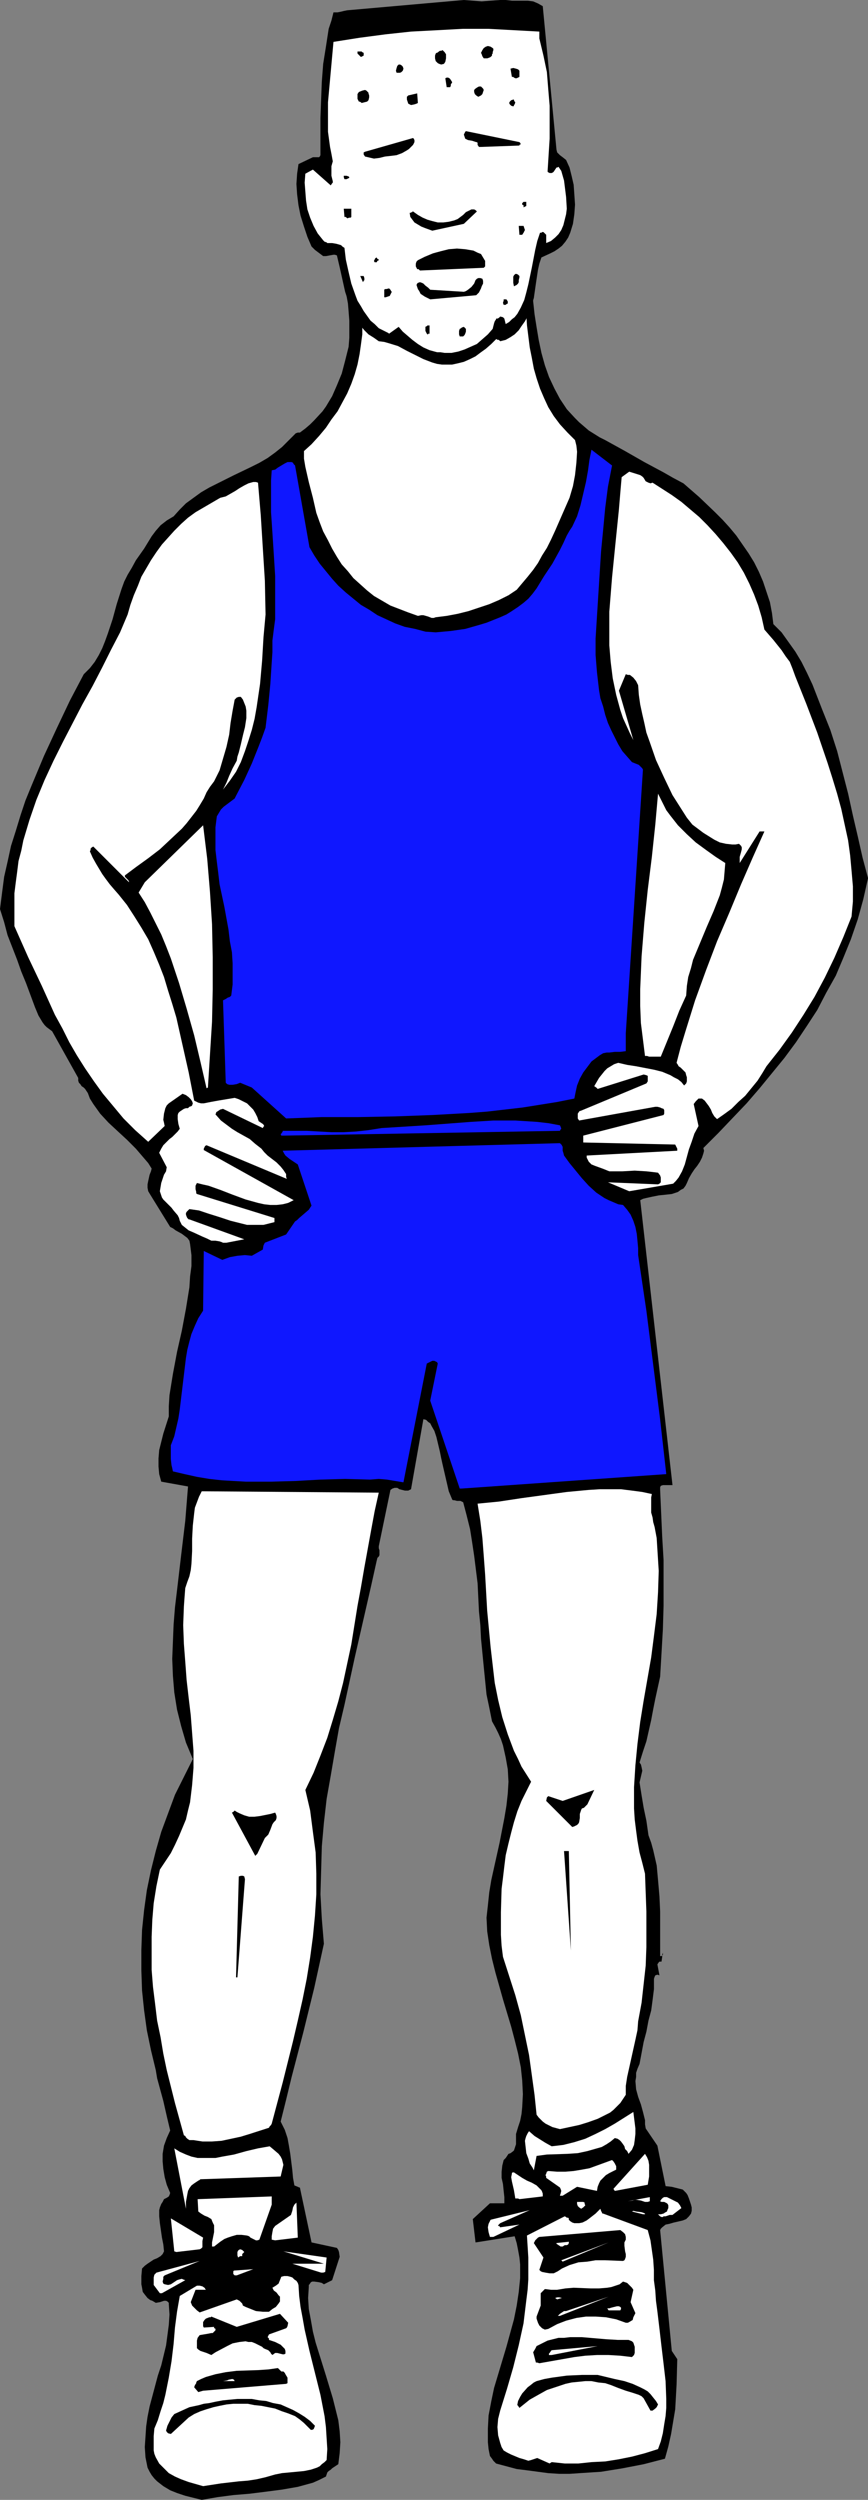
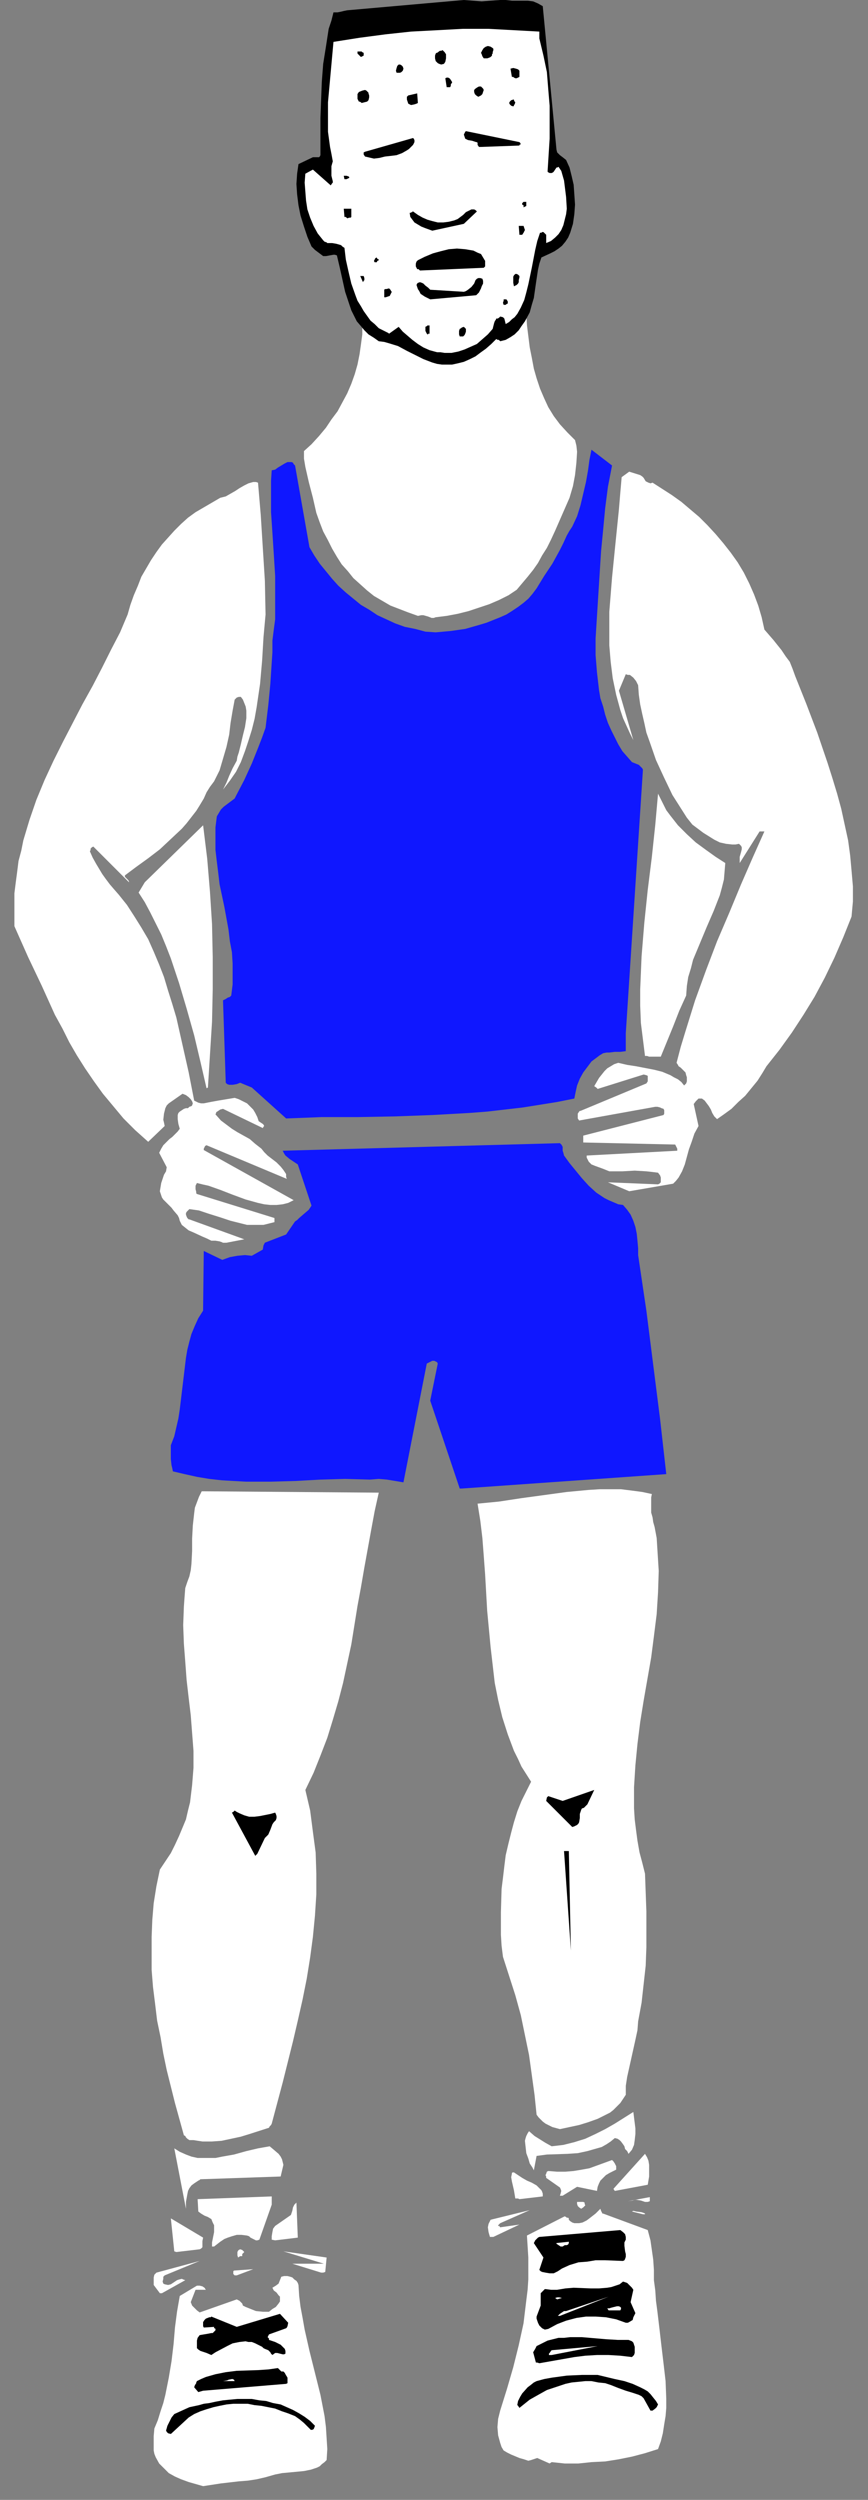
<svg xmlns="http://www.w3.org/2000/svg" xmlns:ns1="http://sodipodi.sourceforge.net/DTD/sodipodi-0.dtd" xmlns:ns2="http://www.inkscape.org/namespaces/inkscape" version="1.0" width="54.069mm" height="155.668mm" id="svg79" ns1:docname="Athlete 06.wmf">
  <rect width="100%" height="100%" fill="#808080" stroke="none" />
  <ns1:namedview id="namedview79" pagecolor="#ffffff" bordercolor="#000000" borderopacity="0.25" ns2:showpageshadow="2" ns2:pageopacity="0.0" ns2:pagecheckerboard="0" ns2:deskcolor="#d1d1d1" ns2:document-units="mm" />
  <defs id="defs1">
    <pattern id="WMFhbasepattern" patternUnits="userSpaceOnUse" width="6" height="6" x="0" y="0" />
  </defs>
-   <path style="fill:#000000;fill-opacity:1;fill-rule:evenodd;stroke:none" d="m 47.495,588.353 3.716,-0.646 3.716,-0.485 3.877,-0.323 3.877,-0.485 3.716,-0.485 3.716,-0.646 1.777,-0.485 1.777,-0.485 1.454,-0.646 1.615,-0.808 0.162,-0.485 0.162,-0.485 0.323,-0.323 0.485,-0.323 0.323,-0.323 0.485,-0.323 0.969,-0.646 0.323,-2.585 0.162,-2.585 -0.162,-2.585 -0.323,-2.585 -0.646,-2.585 -0.646,-2.585 -1.615,-5.333 -1.615,-5.171 -0.808,-2.585 -0.646,-2.585 -0.485,-2.747 -0.485,-2.585 -0.162,-2.585 0.162,-2.585 v -0.485 l 0.162,-0.162 0.323,-0.485 0.323,-0.162 h 0.485 l 1.131,0.162 0.646,0.162 0.485,0.323 1.939,-0.97 1.777,-5.494 -0.162,-1.131 -0.162,-0.485 -0.323,-0.485 -5.977,-1.293 -2.746,-12.927 h -0.162 l -0.323,-0.162 -0.808,-0.323 -0.323,-1.778 -0.162,-1.778 -0.485,-3.878 -0.323,-1.939 -0.323,-1.778 -0.646,-1.939 -0.969,-1.939 1.292,-5.171 1.292,-5.333 2.746,-10.503 2.585,-10.503 1.131,-5.171 1.131,-5.171 -0.485,-5.817 -0.323,-5.817 0.162,-5.656 0.162,-5.656 0.485,-5.494 0.646,-5.656 0.969,-5.494 0.969,-5.656 0.969,-5.494 1.292,-5.494 2.423,-11.15 2.585,-11.311 1.292,-5.656 1.292,-5.817 0.162,-0.646 0.323,-0.323 0.162,-0.323 v -0.162 -0.485 -0.485 l -0.162,-0.485 v -0.485 l 2.746,-13.25 0.485,-0.323 0.485,-0.162 h 0.646 l 0.485,0.323 0.646,0.162 0.646,0.162 h 0.808 l 0.646,-0.323 2.908,-16.482 0.646,0.162 0.485,0.485 0.485,0.323 0.323,0.646 0.646,1.131 0.485,1.454 0.808,3.393 0.323,1.616 0.323,1.454 0.485,2.101 0.485,2.101 0.485,2.101 0.808,1.939 0.162,0.162 h 0.323 l 0.646,0.162 h 0.808 l 0.323,0.162 0.323,0.162 0.808,3.07 0.808,3.232 0.485,3.07 0.485,3.232 0.808,6.464 0.323,6.625 0.323,3.232 0.162,3.232 0.646,6.625 0.323,3.232 0.323,3.232 0.646,3.07 0.646,3.232 0.808,1.454 0.646,1.293 0.646,1.454 0.485,1.454 0.646,2.909 0.485,2.747 0.162,2.909 -0.162,2.747 -0.323,2.909 -0.485,2.909 -1.131,5.817 -1.292,5.817 -0.646,2.909 -0.485,2.909 -0.323,3.07 -0.323,2.909 0.162,3.232 0.485,3.232 0.646,3.232 0.808,3.232 1.777,6.302 1.939,6.464 0.808,3.07 0.808,3.232 0.646,3.232 0.323,3.07 0.162,3.232 -0.162,3.07 -0.162,1.616 -0.323,1.616 -0.485,1.454 -0.485,1.616 v 1.454 0.97 l -0.323,0.97 -0.162,0.485 -0.162,0.162 -0.646,0.485 -0.485,0.162 -0.323,0.485 -0.323,0.485 -0.485,0.485 -0.162,0.646 -0.162,0.646 -0.162,1.454 v 1.454 l 0.323,1.454 0.162,1.616 0.162,1.454 v 1.454 h -3.392 l -4.039,3.717 0.646,5.494 9.208,-1.454 0.485,1.616 0.323,1.616 0.323,1.778 0.162,1.616 v 3.232 l -0.323,3.232 -0.485,3.232 -0.646,3.232 -1.777,6.464 -1.939,6.464 -0.969,3.232 -0.646,3.07 -0.646,3.393 -0.162,3.07 v 3.232 l 0.162,1.616 0.323,1.616 0.485,0.646 0.323,0.485 0.646,0.646 2.423,0.646 2.423,0.646 2.585,0.323 2.423,0.323 2.423,0.323 2.585,0.162 h 2.423 l 2.423,-0.162 5.008,-0.323 5.008,-0.808 5.008,-0.97 5.008,-1.293 0.808,-2.909 0.646,-2.909 0.485,-2.909 0.485,-2.909 0.162,-2.909 0.162,-2.909 0.162,-5.979 -1.292,-1.939 -2.746,-28.44 0.162,-0.323 0.323,-0.323 0.808,-0.646 0.808,-0.162 1.131,-0.323 2.1,-0.485 0.808,-0.323 0.323,-0.323 0.323,-0.323 0.485,-0.646 0.162,-0.646 v -0.808 l -0.162,-0.646 -0.485,-1.454 -0.323,-0.808 -0.323,-0.485 -0.485,-0.485 -0.323,-0.323 -1.292,-0.323 -1.292,-0.323 -1.454,-0.162 -1.939,-9.534 -2.746,-4.04 -0.162,-0.97 v -0.97 l -0.485,-1.939 -0.485,-1.778 -0.646,-1.778 -0.485,-1.778 -0.162,-1.939 0.162,-0.97 v -0.97 l 0.323,-0.97 0.485,-1.131 0.485,-2.585 0.485,-2.585 0.646,-2.424 0.485,-2.585 0.646,-2.424 0.323,-2.424 0.323,-2.585 v -2.424 l 0.162,-0.485 0.162,-0.323 0.485,-0.162 0.485,0.162 -0.485,-2.585 0.323,-0.485 0.162,-0.162 h 0.323 0.162 l 0.162,-1.131 v -0.485 l 0.162,-0.485 v 0.485 l -0.323,0.323 h -0.323 v -10.503 l -0.162,-3.555 -0.323,-3.717 -0.323,-3.555 -0.808,-3.555 -0.485,-1.778 -0.646,-1.778 -0.485,-3.393 -0.646,-3.07 -0.485,-2.909 -0.485,-3.07 0.646,-2.747 -0.162,-0.808 -0.162,-0.646 -0.323,-0.485 0.808,-2.585 0.808,-2.424 1.131,-5.009 0.485,-2.585 0.485,-2.424 1.131,-5.171 0.323,-5.494 0.323,-5.656 0.162,-5.494 v -5.494 -5.333 l -0.323,-5.494 -0.485,-10.988 v -0.646 l 0.162,-0.323 0.485,-0.162 h 0.323 0.485 0.485 0.485 0.485 l -7.593,-67.06 0.646,-0.323 0.646,-0.162 1.454,-0.323 1.615,-0.323 1.615,-0.162 1.454,-0.162 1.454,-0.485 0.646,-0.485 0.646,-0.323 0.485,-0.646 0.323,-0.646 0.485,-1.131 0.646,-1.131 0.646,-0.97 0.646,-0.808 0.646,-0.97 0.485,-0.97 0.323,-0.97 0.162,-0.646 -0.162,-0.646 3.554,-3.555 3.231,-3.393 3.392,-3.555 3.069,-3.555 2.908,-3.555 2.908,-3.555 2.746,-3.717 2.585,-3.878 2.423,-3.717 2.1,-4.04 2.262,-4.04 1.777,-4.201 1.777,-4.363 1.615,-4.686 1.292,-4.686 1.131,-5.009 -1.292,-4.848 -1.131,-5.009 -1.131,-4.848 -1.131,-5.171 -1.292,-5.009 -1.292,-5.009 -1.615,-5.009 -0.969,-2.424 -0.969,-2.424 -1.131,-2.909 -1.131,-2.909 -1.292,-2.747 -1.292,-2.585 -1.454,-2.424 -1.615,-2.262 -1.615,-2.262 -1.939,-1.939 -0.323,-2.585 -0.485,-2.585 -0.808,-2.424 -0.808,-2.424 -0.969,-2.262 -1.131,-2.262 -1.292,-2.101 -1.454,-2.101 -1.454,-2.101 -1.615,-1.939 -1.615,-1.778 -1.777,-1.778 -3.716,-3.555 -3.716,-3.232 -2.423,-1.293 -2.262,-1.293 -4.523,-2.424 -4.523,-2.585 -4.685,-2.585 -1.292,-0.646 -1.292,-0.808 -1.292,-0.808 -1.131,-0.97 -1.131,-0.97 -0.969,-0.97 -1.939,-2.101 -1.615,-2.424 -1.292,-2.424 -1.292,-2.747 -0.969,-2.747 -0.808,-2.909 -0.646,-3.07 -0.485,-2.909 -0.485,-3.07 -0.646,-5.979 -0.162,-2.909 -0.162,-2.909 -0.162,-0.485 -0.323,-0.323 -0.323,-0.323 -0.323,-0.162 h -0.323 l -0.808,0.808 -0.969,0.97 -0.969,0.808 -0.969,0.808 -2.423,1.293 -2.423,1.293 -2.908,1.131 -2.746,0.97 -3.069,0.646 -2.908,0.808 -4.846,-0.162 -2.423,-0.162 -2.423,-0.323 -2.262,-0.323 -2.262,-0.646 -2.1,-0.808 -2.1,-0.97 -0.485,-0.808 -0.485,-0.323 -0.485,-0.485 -2.585,0.808 0.485,1.616 0.323,1.778 0.323,1.778 0.162,1.939 0.162,2.101 v 2.101 1.939 l -0.162,2.101 -0.808,3.232 -0.808,3.07 -1.131,2.747 -1.131,2.585 -1.454,2.424 -0.808,1.131 -1.939,2.101 -0.969,0.97 -1.131,0.97 -1.292,0.97 h -0.485 l -0.485,0.162 -0.162,0.162 -0.162,0.162 -1.454,1.454 -1.454,1.454 -1.615,1.293 -1.777,1.293 -1.939,1.131 -1.939,0.97 -4.039,1.939 -3.877,1.939 -1.939,0.97 -1.939,1.131 -1.777,1.293 -1.777,1.293 -1.454,1.454 -1.454,1.616 -1.615,0.97 -1.454,1.131 -1.131,1.293 -0.969,1.293 -1.777,2.909 -1.939,2.747 -0.969,1.778 -0.969,1.616 -0.808,1.616 -0.646,1.778 -1.131,3.555 -0.485,1.778 -0.485,1.778 -1.131,3.393 -0.646,1.778 -0.646,1.616 -0.808,1.616 -0.969,1.616 -1.131,1.454 -1.454,1.454 -3.231,6.14 -3.069,6.464 -3.069,6.625 -2.908,6.948 -1.454,3.555 -1.131,3.393 -1.131,3.717 -1.131,3.555 -0.808,3.717 -0.808,3.555 -0.485,3.717 L 0,213.947 l 0.969,3.07 0.808,3.07 1.131,2.909 1.131,2.909 0.969,2.747 1.131,2.747 2.1,5.656 0.808,1.939 0.969,1.616 0.485,0.646 0.485,0.485 0.646,0.485 0.646,0.485 6.139,10.988 v 0.646 l 0.162,0.485 0.323,0.323 0.323,0.485 0.485,0.323 0.323,0.323 0.323,0.485 0.323,0.485 0.485,1.293 0.808,1.293 0.808,1.131 0.808,1.131 1.939,2.101 2.262,2.101 2.1,1.939 2.1,2.101 1.939,2.262 0.969,1.131 0.808,1.293 -0.162,0.646 -0.323,0.808 -0.323,1.454 -0.162,0.808 v 0.808 l 0.162,0.808 0.485,0.808 4.685,7.595 0.646,0.323 0.646,0.485 1.454,0.808 0.646,0.485 0.646,0.485 0.485,0.646 0.162,0.808 0.323,2.585 v 2.585 l -0.323,2.424 -0.162,2.585 -0.808,5.009 -0.969,5.171 -1.131,5.009 -0.485,2.585 -0.485,2.585 -0.808,5.009 -0.162,2.585 v 2.424 l -1.292,4.04 -0.485,1.939 -0.485,1.939 -0.162,1.939 v 1.939 l 0.162,1.778 0.485,1.778 6.3,1.131 -0.323,4.04 -0.323,4.04 -0.969,8.08 -0.969,8.241 -0.485,4.04 -0.323,4.04 -0.162,4.04 -0.162,4.04 0.162,4.04 0.323,3.878 0.646,4.04 0.969,3.878 1.131,3.878 0.808,1.939 0.808,1.939 -2.1,4.201 -2.1,4.201 -1.615,4.363 -1.615,4.363 -1.292,4.525 -1.131,4.525 -0.969,4.686 -0.646,4.686 -0.485,4.686 -0.162,4.686 v 4.848 l 0.162,4.686 0.485,4.686 0.646,4.686 0.969,4.686 1.131,4.686 0.323,1.939 0.485,1.778 0.969,3.555 0.808,3.555 0.808,3.393 -0.808,1.778 -0.646,1.778 -0.323,1.939 v 1.778 l 0.162,1.778 0.323,1.939 0.485,1.778 0.808,1.939 -0.162,0.485 -0.162,0.323 -0.485,0.323 -0.646,0.323 -0.323,0.646 -0.323,0.485 -0.323,0.808 -0.162,0.646 v 1.454 l 0.162,1.616 0.485,3.393 0.323,1.616 0.162,1.616 -0.323,0.646 -0.485,0.485 -0.808,0.485 -0.808,0.323 -1.454,0.97 -0.646,0.485 -0.646,0.646 -0.162,1.778 v 1.939 l 0.162,0.808 0.162,0.97 0.485,0.646 0.646,0.808 0.646,0.485 0.485,0.162 0.808,0.485 0.969,-0.162 0.969,-0.323 h 0.485 l 0.323,0.162 0.323,0.323 v 0.323 l 0.162,2.424 -0.162,2.424 -0.323,2.424 -0.323,2.424 -1.131,4.686 -0.808,2.424 -0.646,2.424 -1.292,4.848 -0.485,2.424 -0.323,2.262 -0.162,2.424 -0.162,2.424 0.162,2.424 0.485,2.424 0.485,0.97 0.485,0.808 0.646,0.808 0.646,0.646 1.454,1.131 1.615,0.97 1.615,0.646 1.939,0.646 z" id="path1" />
  <path style="fill:#000000;fill-opacity:1;fill-rule:evenodd;stroke:none" d="m 49.433,478.956 4.523,-35.065 -0.323,-0.162 h -0.162 v -0.323 h -0.162 v 0 l -0.323,0.162 -0.323,0.323 z" id="path2" />
  <path style="fill:#000000;fill-opacity:1;fill-rule:evenodd;stroke:none" d="m 54.118,435.488 0.323,-0.323 0.162,-0.162 v -0.646 -0.646 -0.323 l 0.162,-0.323 4.039,-4.201 -0.323,-0.485 v -0.162 l -0.162,-0.323 -0.323,-0.323 0.162,-0.485 0.323,-0.323 0.646,-0.323 0.646,-0.646 0.323,-0.485 0.162,-0.485 -1.131,-0.162 h -1.292 l -2.585,-0.323 -1.292,-0.162 -1.131,-0.646 -0.485,-0.323 -0.485,-0.485 -0.323,-0.485 -0.323,-0.646 3.069,11.473 v 0.162 l -0.323,0.323 -0.323,0.323 -0.162,0.485 v 0.162 l 0.162,0.646 v 0.323 l 0.162,0.162 h 0.162 z" id="path3" />
  <path style="fill:#ffffff;fill-opacity:1;fill-rule:evenodd;stroke:none" d="m 47.818,585.121 2.1,-0.323 2.1,-0.323 4.2,-0.485 2.1,-0.162 2.1,-0.323 2.1,-0.485 2.262,-0.646 1.615,-0.323 1.777,-0.162 3.392,-0.323 1.615,-0.323 1.454,-0.485 0.646,-0.323 0.485,-0.485 0.646,-0.485 0.485,-0.485 0.162,-2.585 -0.162,-2.585 -0.162,-2.585 -0.323,-2.585 -0.969,-5.009 -1.292,-5.171 -1.292,-5.171 -1.131,-5.009 -0.485,-2.747 -0.485,-2.585 -0.323,-2.585 -0.162,-2.585 -0.162,-0.485 -0.323,-0.485 -0.485,-0.323 -0.485,-0.485 -0.485,-0.162 -0.646,-0.162 h -0.808 l -0.646,0.162 -0.323,0.808 -0.323,0.808 -0.646,0.485 -0.808,0.485 0.162,0.323 0.162,0.323 0.646,0.485 0.485,0.646 0.323,0.323 v 0.646 0.485 l -0.323,0.485 -0.646,0.808 -0.808,0.485 -0.808,0.646 h -1.454 l -1.615,-0.162 -1.615,-0.646 -0.808,-0.323 -0.646,-0.323 -0.162,-0.485 -0.323,-0.323 -0.323,-0.323 -0.646,-0.323 -8.724,3.07 -0.646,-0.485 -0.485,-0.485 -0.646,-0.646 -0.323,-0.808 1.131,-2.909 h 2.423 l -0.323,-0.485 -0.485,-0.323 -0.646,-0.162 h -0.646 l -4.039,2.424 -0.646,3.717 -0.485,3.717 -0.323,3.878 -0.485,4.04 -0.646,3.878 -0.808,4.04 -0.485,1.939 -0.646,1.939 -0.646,2.101 -0.808,1.939 -0.162,1.778 v 1.778 1.616 l 0.162,0.808 0.323,0.808 0.808,1.454 1.131,1.131 1.131,1.131 1.454,0.808 1.454,0.646 1.777,0.646 z" id="path4" />
  <path style="fill:#ffffff;fill-opacity:1;fill-rule:evenodd;stroke:none" d="m 129.883,579.466 3.069,0.323 h 3.231 l 3.069,-0.323 3.231,-0.162 3.069,-0.485 3.231,-0.646 3.069,-0.808 3.069,-0.97 0.646,-1.778 0.485,-1.939 0.323,-2.101 0.323,-1.939 0.162,-1.939 v -2.101 l -0.162,-4.201 -0.485,-4.201 -0.485,-4.04 -0.485,-4.201 -0.485,-4.04 -0.323,-2.424 -0.162,-2.424 -0.323,-2.424 v -2.424 l -0.162,-2.424 -0.323,-2.262 -0.323,-2.262 -0.646,-2.424 -10.501,-3.878 h -0.162 l -0.162,-0.323 -0.162,-0.323 -0.162,-0.485 -1.131,1.131 -1.454,1.131 -0.646,0.485 -0.969,0.485 -0.808,0.162 h -1.131 l -0.485,-0.162 -0.485,-0.323 -0.162,-0.162 -0.162,-0.162 v -0.162 -0.162 l -0.162,-0.162 h -0.323 l -0.162,-0.162 -0.323,-0.162 -8.885,4.525 0.162,2.585 0.162,2.585 v 2.424 2.747 l -0.162,2.424 -0.323,2.585 -0.646,5.332 -1.131,5.171 -1.292,5.171 -1.454,5.009 -1.615,5.171 -0.485,1.939 -0.162,1.939 0.162,1.939 0.485,1.778 0.323,0.97 0.485,0.808 0.808,0.485 0.969,0.485 1.939,0.808 1.131,0.323 0.969,0.323 0.646,-0.162 0.485,-0.162 0.969,-0.323 2.908,1.293 z" id="path5" />
  <path style="fill:#000000;fill-opacity:1;fill-rule:evenodd;stroke:none" d="m 40.225,572.841 4.2,-3.878 1.292,-0.808 1.454,-0.646 1.454,-0.485 1.615,-0.485 1.454,-0.323 1.615,-0.323 1.615,-0.162 h 1.777 1.615 l 1.615,0.323 1.615,0.162 1.615,0.323 1.615,0.323 1.615,0.646 1.454,0.485 1.615,0.646 1.131,0.808 0.969,0.808 0.808,0.808 0.808,0.808 h 0.323 l 0.323,-0.162 0.162,-0.323 0.162,-0.485 -1.131,-1.131 -1.292,-0.97 -1.292,-0.808 -1.454,-0.808 -1.454,-0.646 -1.454,-0.646 -1.777,-0.323 -1.615,-0.485 -1.615,-0.162 -1.777,-0.323 H 57.672 55.895 l -1.777,0.162 -1.615,0.162 -1.777,0.323 -1.454,0.323 -1.292,0.162 -1.131,0.323 -2.262,0.485 -1.777,0.808 -1.777,0.808 -0.646,0.808 -0.485,0.97 -0.485,0.97 -0.323,1.131 0.162,0.323 0.323,0.323 z" id="path6" />
  <path style="fill:#000000;fill-opacity:1;fill-rule:evenodd;stroke:none" d="m 153.631,567.346 0.646,-0.485 0.323,-0.323 0.323,-0.646 -0.485,-0.808 -0.646,-0.808 -0.646,-0.808 -0.646,-0.646 -0.808,-0.485 -0.969,-0.485 -1.777,-0.808 -1.939,-0.646 -2.262,-0.485 -4.039,-0.97 h -1.939 -1.777 l -3.554,0.162 -3.554,0.485 -1.777,0.323 -1.777,0.485 -0.646,0.323 -0.808,0.646 -0.646,0.485 -1.292,1.454 -0.485,0.808 -0.485,0.97 -0.162,0.808 v 0.162 l 0.162,0.162 0.323,0.485 2.423,-1.939 2.585,-1.454 1.454,-0.808 1.454,-0.485 1.454,-0.485 1.454,-0.485 1.454,-0.323 1.615,-0.162 1.615,-0.162 h 1.454 l 1.615,0.323 1.615,0.162 1.454,0.485 1.615,0.646 1.777,0.646 1.615,0.485 1.454,0.485 0.646,0.323 0.485,0.485 1.615,2.909 z" id="path7" />
  <path style="fill:#000000;fill-opacity:1;fill-rule:evenodd;stroke:none" d="m 47.818,562.66 19.547,-1.616 0.323,-0.162 v -0.485 -0.323 -0.485 l -0.485,-0.808 -0.162,-0.323 -0.323,-0.323 h -0.485 l -0.162,-0.162 -0.323,-0.323 -0.323,-0.323 -2.262,0.323 -2.423,0.162 -5.008,0.162 -2.585,0.323 -2.423,0.485 -2.262,0.646 -1.131,0.485 -0.969,0.485 -0.162,0.323 v 0.162 l -0.323,0.485 -0.162,0.485 0.969,1.131 z" id="path8" />
  <path style="fill:#ffffff;fill-opacity:1;fill-rule:evenodd;stroke:none" d="m 52.503,560.398 h 2.746 l -0.162,-0.323 -0.323,-0.162 h -0.162 l -0.808,0.162 -0.323,0.162 z" id="path9" />
  <path style="fill:#ffffff;fill-opacity:1;fill-rule:evenodd;stroke:none" d="m 57.834,559.752 h 2.746 z" id="path10" />
  <path style="fill:#000000;fill-opacity:1;fill-rule:evenodd;stroke:none" d="m 126.976,556.197 5.493,-0.97 2.746,-0.485 2.585,-0.323 2.746,-0.162 h 2.746 l 2.746,0.162 2.746,0.323 0.323,-0.323 0.162,-0.162 0.162,-0.485 v -0.485 -0.97 l -0.323,-0.97 -0.162,-0.162 -0.162,-0.162 -0.808,-0.323 h -2.585 l -2.746,-0.162 -5.654,-0.485 h -2.746 l -1.454,0.162 h -1.292 l -1.292,0.323 -1.292,0.323 -1.292,0.646 -1.292,0.646 -0.323,0.646 -0.485,0.808 0.646,2.424 h 0.323 z" id="path11" />
  <path style="fill:#000000;fill-opacity:1;fill-rule:evenodd;stroke:none" d="m 64.134,554.258 0.646,-0.485 h 0.485 l 0.646,0.162 0.646,0.162 h 0.323 l 0.323,-0.162 v -0.646 l -0.162,-0.485 -0.485,-0.485 -0.485,-0.485 -1.292,-0.646 -1.454,-0.485 v -0.323 l -0.323,-0.323 v 0 l 0.162,-0.323 0.162,-0.323 4.039,-1.454 0.162,-0.162 0.162,-0.323 0.162,-0.808 -1.939,-2.101 -10.177,3.07 -5.977,-2.424 -0.162,0.162 H 49.272 l -0.808,0.323 -0.323,0.323 -0.323,0.485 v 0.646 0.323 l 0.162,0.323 2.423,-0.162 v 0.323 h 0.162 l 0.162,0.162 v 0 0.162 0.162 l -0.323,0.323 -0.323,0.323 H 49.756 l -0.808,0.162 -0.969,0.162 -0.969,0.162 -0.485,0.646 -0.162,0.646 v 1.293 0.485 l 0.323,0.323 0.485,0.323 0.485,0.162 0.969,0.323 1.131,0.485 0.969,-0.646 2.746,-1.454 1.292,-0.646 1.615,-0.323 1.454,-0.162 0.646,0.162 h 0.808 l 0.808,0.323 0.646,0.323 0.969,0.485 0.323,0.323 0.323,0.162 0.808,0.323 0.485,0.485 0.162,0.323 z" id="path12" />
  <path style="fill:#ffffff;fill-opacity:1;fill-rule:evenodd;stroke:none" d="m 129.883,554.258 10.824,-2.101 -10.824,0.97 v 0 l -0.162,0.162 -0.323,0.485 -0.162,0.162 v 0.323 h 0.162 z" id="path13" />
  <path style="fill:#000000;fill-opacity:1;fill-rule:evenodd;stroke:none" d="m 129.076,548.117 2.1,-1.131 2.1,-0.808 2.423,-0.646 2.262,-0.323 h 2.262 l 2.423,0.162 2.423,0.485 2.262,0.808 h 0.485 l 0.323,-0.162 0.808,-0.485 0.162,-0.646 0.162,-0.323 0.323,-0.646 -1.131,-2.585 0.646,-2.909 -0.323,-0.485 -0.485,-0.485 -0.646,-0.646 -0.485,-0.162 -0.485,-0.162 -0.808,0.646 -0.969,0.323 -0.969,0.323 -0.969,0.162 -1.939,0.162 h -1.939 l -4.039,-0.162 -1.939,0.162 -1.939,0.323 h -0.808 -0.646 l -1.292,-0.162 h -0.162 l -0.323,0.323 -0.646,0.646 v 2.909 l -0.969,2.585 v 0.485 l 0.162,0.485 0.162,0.485 0.323,0.646 0.162,0.162 0.323,0.323 0.162,0.162 0.646,0.323 z" id="path14" />
  <path style="fill:#ffffff;fill-opacity:1;fill-rule:evenodd;stroke:none" d="m 131.822,545.047 11.47,-4.525 -10.016,3.393 h -0.485 l -0.485,0.323 -0.485,0.323 -0.485,0.485 z" id="path15" />
  <path style="fill:#ffffff;fill-opacity:1;fill-rule:evenodd;stroke:none" d="m 143.292,543.754 h 2.746 l 0.162,-0.323 v -0.323 l -0.162,-0.162 -0.323,-0.162 h -0.485 l -1.292,0.323 -0.485,0.162 h -0.485 z" id="path16" />
  <path style="fill:#ffffff;fill-opacity:1;fill-rule:evenodd;stroke:none" d="m 131.176,541.169 0.485,-0.162 0.646,-0.162 -0.646,-0.162 h -0.485 l -0.485,0.162 z" id="path17" />
  <path style="fill:#ffffff;fill-opacity:1;fill-rule:evenodd;stroke:none" d="m 38.125,539.714 5.493,-3.07 -0.485,-0.162 -0.323,-0.162 -0.646,0.162 -0.485,0.162 -0.969,0.646 -0.485,0.323 -0.646,0.162 -0.808,-0.162 -0.323,-0.162 -0.162,-0.485 0.162,-0.646 v -0.485 l 0.323,-0.323 8.239,-3.393 -10.177,2.747 -0.485,0.485 -0.162,0.646 v 0.808 0.97 l 1.454,1.939 z" id="path18" />
  <path style="fill:#ffffff;fill-opacity:1;fill-rule:evenodd;stroke:none" d="m 55.734,535.513 3.877,-1.454 -4.523,0.323 -0.162,0.162 v 0.162 0.485 l 0.323,0.323 h 0.323 z" id="path19" />
  <path style="fill:#000000;fill-opacity:1;fill-rule:evenodd;stroke:none" d="m 130.368,535.028 0.969,-0.485 0.969,-0.646 1.777,-0.808 2.1,-0.646 2.1,-0.162 1.939,-0.323 h 2.262 l 4.2,0.162 0.323,-0.162 0.162,-0.323 0.162,-0.485 v -0.646 l -0.162,-0.646 -0.162,-1.293 v -0.808 l 0.323,-0.646 v -0.646 l -0.162,-0.646 -0.485,-0.485 -0.646,-0.485 -19.062,1.616 -0.323,0.162 -0.323,0.323 -0.323,0.323 -0.323,0.646 2.262,3.393 -0.969,2.909 0.323,0.323 0.323,0.162 0.808,0.162 0.969,0.162 z" id="path20" />
  <path style="fill:#ffffff;fill-opacity:1;fill-rule:evenodd;stroke:none" d="m 75.604,534.867 h 0.485 l 0.485,-0.162 0.323,-3.393 -10.177,-1.454 9.531,2.909 h -7.431 z" id="path21" />
-   <path style="fill:#ffffff;fill-opacity:1;fill-rule:evenodd;stroke:none" d="m 132.468,532.281 10.824,-4.525 -11.147,4.201 z" id="path22" />
  <path style="fill:#ffffff;fill-opacity:1;fill-rule:evenodd;stroke:none" d="m 56.541,530.988 h 0.162 0.323 v -0.162 -0.323 l 0.162,-0.162 0.323,-0.323 -0.162,-0.162 -0.323,-0.323 -0.485,-0.162 -0.323,0.162 -0.162,0.162 -0.162,0.323 v 0.323 0.485 l 0.162,0.485 z" id="path23" />
  <path style="fill:#ffffff;fill-opacity:1;fill-rule:evenodd;stroke:none" d="m 41.517,530.019 5.493,-0.646 0.323,-0.162 0.323,-0.323 v -0.323 -0.323 -0.808 l 0.162,-0.808 -7.593,-4.525 0.808,7.756 z" id="path24" />
  <path style="fill:#ffffff;fill-opacity:1;fill-rule:evenodd;stroke:none" d="m 50.403,528.726 1.454,-1.131 0.969,-0.646 0.808,-0.323 0.969,-0.323 1.131,-0.323 h 1.131 l 1.292,0.162 0.485,0.162 0.323,0.323 0.323,0.162 0.323,0.162 0.646,0.323 h 0.323 l 0.485,-0.162 2.908,-8.241 v -1.939 l -17.447,0.646 0.162,2.909 0.646,0.485 0.808,0.485 0.808,0.323 0.808,0.485 0.323,0.808 0.323,0.646 v 0.808 0.808 l -0.323,1.616 -0.162,0.808 v 0.97 z" id="path25" />
  <path style="fill:#ffffff;fill-opacity:1;fill-rule:evenodd;stroke:none" d="m 132.468,528.726 0.485,-0.323 h 0.162 0.323 l 0.323,-0.162 0.162,-0.323 V 527.595 l -3.069,0.323 h 0.162 v 0.162 l 0.485,0.323 0.485,0.323 h 0.162 z" id="path26" />
  <path style="fill:#ffffff;fill-opacity:1;fill-rule:evenodd;stroke:none" d="m 64.78,527.272 5.331,-0.646 -0.323,-8.241 -0.485,0.485 -0.323,0.646 -0.162,0.808 -0.323,0.97 -3.716,2.585 -0.485,0.646 -0.162,0.808 -0.162,0.97 v 0.808 z" id="path27" />
  <path style="fill:#ffffff;fill-opacity:1;fill-rule:evenodd;stroke:none" d="m 116.152,526.464 6.139,-2.909 -4.523,0.646 -0.162,-0.162 v -0.162 h -0.323 v 0 -0.162 l 0.162,-0.162 0.323,-0.323 6.947,-3.07 -9.208,2.262 -0.485,0.97 -0.162,0.808 0.162,1.131 0.323,1.131 z" id="path28" />
-   <path style="fill:#ffffff;fill-opacity:1;fill-rule:evenodd;stroke:none" d="m 156.216,521.616 h 0.485 l 0.969,-0.323 h 0.646 l 2.1,-1.616 -0.162,-0.323 -0.162,-0.323 -0.485,-0.646 -2.585,-1.293 h -0.646 l -0.323,0.162 -0.323,0.323 -0.323,0.485 0.323,0.162 h 0.646 l 0.646,0.323 0.162,0.162 0.162,0.323 v 0.323 0.323 l -0.162,0.323 -0.162,0.485 -0.323,0.162 -0.485,0.323 -0.646,0.162 h -0.646 l 0.162,0.162 0.323,0.323 0.323,0.162 h 0.323 z" id="path29" />
  <path style="fill:#ffffff;fill-opacity:1;fill-rule:evenodd;stroke:none" d="m 151.369,521.131 h 0.323 0.162 v -0.162 0 l -0.323,-0.162 -0.485,-0.162 -1.292,-0.162 -0.646,-0.162 -0.323,0.162 z" id="path30" />
  <path style="fill:#ffffff;fill-opacity:1;fill-rule:evenodd;stroke:none" d="m 43.779,519.839 v -1.616 l 0.323,-1.778 0.162,-0.808 0.323,-0.646 0.485,-0.646 0.646,-0.485 0.485,-0.323 0.485,-0.323 0.323,-0.162 0.162,-0.162 18.901,-0.646 0.646,-2.747 -0.162,-0.646 -0.162,-0.646 -0.323,-0.646 -0.485,-0.646 -1.131,-0.97 -0.969,-0.808 -2.746,0.485 -2.746,0.646 -2.908,0.808 -2.746,0.485 -1.615,0.323 h -1.292 -1.454 -1.454 l -1.454,-0.323 -1.292,-0.485 -1.454,-0.646 -1.292,-0.808 z" id="path31" />
  <path style="fill:#ffffff;fill-opacity:1;fill-rule:evenodd;stroke:none" d="m 137.315,519.515 0.485,-0.485 -0.162,-0.323 v -0.323 l -0.323,-0.162 h -1.454 v 0.485 l 0.162,0.485 0.323,0.323 0.485,0.323 z" id="path32" />
  <path style="fill:#ffffff;fill-opacity:1;fill-rule:evenodd;stroke:none" d="m 148.946,517.9 0.485,-0.162 h 0.485 l 0.969,0.162 0.969,0.323 h 0.646 l 0.485,-0.162 v -0.97 l -5.169,0.97 z" id="path33" />
  <path style="fill:#ffffff;fill-opacity:1;fill-rule:evenodd;stroke:none" d="m 122.291,517.576 5.493,-0.646 v -0.646 l -0.162,-0.485 -0.162,-0.323 -0.485,-0.485 -0.646,-0.646 -1.131,-0.646 -1.131,-0.485 -1.131,-0.646 -0.969,-0.646 -0.969,-0.646 h -0.162 -0.162 l -0.162,0.162 v 0.162 l -0.162,0.808 0.162,0.97 0.485,2.101 0.162,0.97 0.162,0.97 h 0.485 0.162 z" id="path34" />
  <path style="fill:#ffffff;fill-opacity:1;fill-rule:evenodd;stroke:none" d="m 132.468,516.768 3.392,-2.101 4.685,0.97 0.162,-0.97 0.323,-0.808 0.323,-0.646 0.646,-0.646 0.646,-0.646 0.808,-0.485 1.615,-0.808 v -0.808 l -0.323,-0.646 -0.323,-0.485 -0.323,-0.323 -3.554,1.293 -1.777,0.646 -1.777,0.323 -1.939,0.323 -1.939,0.162 h -1.939 l -2.1,-0.162 -0.323,0.162 -0.162,0.485 -0.162,0.323 0.162,0.323 v 0.323 l 3.231,2.262 0.162,0.323 0.162,0.485 -0.162,0.646 -0.162,0.485 z" id="path35" />
  <path style="fill:#ffffff;fill-opacity:1;fill-rule:evenodd;stroke:none" d="m 144.746,515.637 7.754,-1.454 0.323,-1.939 v -1.778 -0.97 l -0.162,-0.97 -0.323,-0.808 -0.485,-0.808 -7.431,8.241 z" id="path36" />
  <path style="fill:#ffffff;fill-opacity:1;fill-rule:evenodd;stroke:none" d="m 125.683,510.79 0.646,-3.393 2.423,-0.323 4.846,-0.162 2.423,-0.162 2.262,-0.485 2.262,-0.646 1.131,-0.323 1.131,-0.646 0.969,-0.646 0.969,-0.808 0.646,0.162 0.485,0.323 0.323,0.323 0.485,0.646 0.323,0.485 0.162,0.646 0.485,0.485 0.323,0.646 0.808,-0.97 0.485,-1.131 0.162,-1.131 0.162,-1.454 v -1.293 l -0.162,-1.293 -0.162,-1.293 -0.162,-1.293 -4.362,2.747 -2.262,1.293 -2.262,1.131 -2.423,1.131 -2.585,0.808 -2.585,0.646 -2.746,0.323 -1.454,-0.808 -1.292,-0.808 -1.292,-0.808 -1.292,-1.131 -0.323,0.485 -0.323,0.646 -0.162,0.485 -0.162,0.646 0.162,1.454 0.162,1.454 0.485,1.293 0.323,1.131 0.646,0.97 0.162,0.323 z" id="path37" />
  <path style="fill:#ffffff;fill-opacity:1;fill-rule:evenodd;stroke:none" d="m 45.556,503.68 2.1,0.323 h 2.262 l 2.262,-0.162 2.262,-0.485 2.262,-0.485 2.1,-0.646 4.523,-1.454 0.162,-0.323 0.162,-0.162 0.162,-0.162 0.162,-0.323 1.292,-4.848 1.292,-4.848 2.423,-9.695 1.131,-4.848 1.131,-5.009 0.969,-4.848 0.808,-5.009 0.646,-4.848 0.485,-5.009 0.323,-5.009 v -4.848 l -0.162,-5.009 -0.646,-4.848 -0.646,-5.009 -1.131,-4.848 1.939,-4.04 1.615,-4.04 1.615,-4.201 1.292,-4.201 1.292,-4.363 1.131,-4.363 0.969,-4.525 0.969,-4.525 1.454,-9.049 0.808,-4.363 0.808,-4.686 1.615,-8.888 0.808,-4.363 0.969,-4.363 -41.679,-0.323 -0.646,1.293 -0.485,1.293 -0.485,1.293 -0.162,1.293 -0.323,2.909 -0.162,3.07 v 2.909 l -0.162,3.07 -0.162,1.454 -0.323,1.454 -0.485,1.293 -0.485,1.454 -0.162,2.101 -0.162,2.262 -0.162,4.363 0.162,4.363 0.323,4.201 0.323,4.363 0.485,4.201 0.485,4.04 0.323,4.201 0.323,4.201 v 4.04 l -0.323,4.04 -0.485,4.04 -0.485,1.939 -0.485,2.101 -0.808,1.939 -0.808,1.939 -0.969,2.101 -0.969,1.939 -1.292,1.939 -1.292,1.939 -0.808,3.878 -0.646,4.04 -0.323,3.878 -0.162,4.04 v 3.878 3.878 l 0.323,4.04 0.485,3.878 0.485,4.04 0.808,3.878 0.646,3.878 0.808,3.878 1.939,7.756 2.1,7.595 0.323,0.162 0.162,0.323 0.323,0.323 0.485,0.323 z" id="path38" />
  <path style="fill:#ffffff;fill-opacity:1;fill-rule:evenodd;stroke:none" d="m 131.822,501.094 4.523,-0.97 2.1,-0.646 2.262,-0.808 1.939,-0.97 0.969,-0.485 0.808,-0.646 0.808,-0.808 0.808,-0.808 0.646,-0.97 0.646,-0.97 v -2.101 l 0.323,-2.101 0.969,-4.363 0.969,-4.363 0.485,-2.262 0.162,-2.101 0.808,-4.363 0.485,-4.363 0.485,-4.363 0.162,-4.363 v -4.201 -4.201 l -0.323,-8.888 -0.646,-2.585 -0.646,-2.424 -0.485,-2.747 -0.323,-2.424 -0.323,-2.585 -0.162,-2.585 v -5.009 l 0.323,-5.171 0.485,-5.009 0.646,-5.171 0.808,-5.009 1.777,-10.18 0.646,-5.009 0.646,-5.171 0.323,-5.171 0.162,-5.009 -0.162,-2.585 -0.162,-2.585 -0.162,-2.585 -0.485,-2.585 -0.323,-1.131 -0.162,-1.131 -0.323,-1.131 v -0.97 -0.97 -0.808 -0.808 l 0.162,-0.808 -2.262,-0.485 -2.423,-0.323 -2.585,-0.323 h -2.423 -2.585 l -2.585,0.162 -5.169,0.485 -10.662,1.454 -5.331,0.808 -5.008,0.485 0.646,4.04 0.485,4.04 0.323,4.201 0.323,4.363 0.485,8.564 0.808,8.564 0.485,4.201 0.485,4.201 0.808,4.04 0.969,4.04 1.292,4.04 1.454,3.878 0.969,1.939 0.808,1.778 1.131,1.778 1.131,1.778 -1.131,2.262 -1.131,2.262 -0.969,2.424 -0.808,2.585 -0.646,2.424 -0.646,2.585 -0.646,2.747 -0.323,2.585 -0.323,2.747 -0.323,2.585 -0.162,5.494 v 5.333 l 0.162,2.585 0.323,2.585 1.454,4.525 1.454,4.525 1.292,4.686 0.969,4.686 0.969,4.686 0.646,4.686 0.646,4.686 0.485,4.686 0.485,0.646 0.485,0.485 0.485,0.485 0.646,0.485 1.615,0.808 z" id="path39" />
  <path style="fill:#000000;fill-opacity:1;fill-rule:evenodd;stroke:none" d="m 134.407,459.08 -0.485,-23.431 h -0.485 -0.323 -0.323 z" id="path40" />
  <path style="fill:#000000;fill-opacity:1;fill-rule:evenodd;stroke:none" d="m 135.214,429.832 0.646,-0.323 0.323,-0.323 0.162,-0.323 0.162,-0.97 v -0.97 l 0.162,-0.485 0.162,-0.485 0.162,-0.323 0.485,-0.162 0.485,-0.485 0.323,-0.323 1.615,-3.393 -7.431,2.585 -3.392,-1.131 -0.162,0.162 -0.162,0.162 -0.162,0.808 6.139,6.14 z" id="path41" />
  <path style="fill:#0f17ff;fill-opacity:1;fill-rule:evenodd;stroke:none" d="m 108.721,350.33 48.141,-3.393 -1.454,-12.927 -1.615,-12.766 -1.615,-12.766 -1.939,-13.089 v -1.616 l -0.162,-1.778 -0.162,-1.616 -0.323,-1.616 -0.485,-1.454 -0.646,-1.454 -0.808,-1.131 -0.969,-1.131 -1.131,-0.162 -1.131,-0.485 -1.131,-0.485 -0.969,-0.485 -1.939,-1.293 -1.777,-1.616 -1.615,-1.778 -1.454,-1.778 -1.454,-1.778 -1.292,-1.778 -0.162,-0.646 -0.162,-0.485 v -0.485 -0.485 l -0.162,-0.162 v 0 -0.162 l -0.485,-0.485 -65.265,1.778 0.323,0.646 0.323,0.485 0.969,0.808 0.969,0.646 0.969,0.646 3.231,9.695 -0.323,0.485 -0.323,0.485 -1.131,0.97 -1.131,0.97 -0.485,0.485 -0.485,0.323 -2.1,3.07 -5.008,1.939 -0.162,0.323 -0.162,0.323 -0.162,0.97 -2.585,1.454 -1.615,-0.162 -1.777,0.162 -1.777,0.323 -1.777,0.646 -4.362,-2.101 -0.162,14.058 -1.131,1.778 -0.808,1.778 -0.808,1.939 -0.485,1.778 -0.485,1.939 -0.323,1.939 -0.485,4.04 -0.485,4.04 -0.485,4.04 -0.323,2.101 -0.485,2.101 -0.485,2.101 -0.808,2.101 v 1.778 1.454 l 0.162,1.454 0.162,0.646 0.162,0.808 2.746,0.646 2.908,0.646 2.908,0.485 2.908,0.323 2.746,0.162 2.908,0.162 h 5.977 l 5.816,-0.162 5.816,-0.323 5.816,-0.162 5.816,0.162 2.1,-0.162 1.939,0.162 1.939,0.323 1.939,0.323 5.493,-27.955 0.646,-0.323 0.646,-0.323 h 0.485 l 0.323,0.162 0.323,0.162 0.162,0.323 -1.777,8.726 6.947,20.684 z" id="path42" />
  <path style="fill:#ffffff;fill-opacity:1;fill-rule:evenodd;stroke:none" d="m 53.31,292.48 4.2,-0.808 -12.924,-4.686 h -0.162 l -0.323,-0.323 -0.162,-0.323 -0.162,-0.485 v -0.323 l 0.162,-0.323 0.646,-0.646 1.131,0.162 1.131,0.162 2.423,0.808 2.585,0.808 2.423,0.808 2.585,0.646 1.292,0.323 h 1.292 1.292 1.292 l 1.292,-0.323 1.292,-0.323 v -0.97 l -18.255,-5.656 -0.162,-0.162 v -0.323 l -0.162,-0.646 v -0.808 l 0.162,-0.323 0.162,-0.323 1.292,0.323 1.454,0.323 2.746,0.97 2.908,1.131 3.069,1.131 2.908,0.808 1.454,0.323 1.454,0.162 h 1.454 l 1.454,-0.162 1.292,-0.323 1.292,-0.646 -21.163,-11.796 v -0.323 l 0.162,-0.323 0.162,-0.323 0.323,-0.162 18.901,7.918 -0.162,-0.485 v -0.646 l -0.646,-0.97 -0.646,-0.808 -0.969,-0.97 -2.1,-1.616 -0.808,-0.808 -0.646,-0.808 -1.454,-1.131 -1.292,-1.131 -2.908,-1.616 -1.292,-0.808 -1.292,-0.97 -1.292,-0.97 -1.292,-1.454 0.162,-0.323 v -0.162 l 0.485,-0.323 0.485,-0.323 0.646,-0.162 9.37,4.525 0.162,-0.323 0.162,-0.162 -0.162,-0.323 -0.162,-0.162 -0.485,-0.323 -0.485,-0.323 -0.323,-0.97 -0.485,-0.97 -0.485,-0.808 -0.808,-0.808 -0.646,-0.646 -0.969,-0.485 -0.969,-0.485 -0.969,-0.323 -1.939,0.323 -1.939,0.323 -1.777,0.323 -1.615,0.323 h -0.646 l -0.646,-0.162 -0.969,-0.485 -1.292,-6.625 -1.454,-6.464 -1.454,-6.464 -0.969,-3.232 -0.969,-3.07 -0.969,-3.232 -1.131,-2.909 -1.292,-3.07 -1.292,-2.909 -1.615,-2.747 -1.615,-2.585 -1.777,-2.747 -1.939,-2.424 -1.131,-1.293 -0.969,-1.131 -0.969,-1.293 -0.808,-1.131 -1.454,-2.424 -0.808,-1.454 -0.646,-1.454 0.162,-0.323 v -0.323 l 0.323,-0.323 0.323,-0.162 8.4,8.403 V 207.483 l -0.162,-0.323 -0.323,-0.323 -0.323,-0.323 -0.162,-0.162 v -0.323 l 2.585,-1.939 2.908,-2.101 2.746,-2.101 2.585,-2.424 2.585,-2.424 1.131,-1.293 1.131,-1.454 1.131,-1.454 0.808,-1.293 0.969,-1.616 0.646,-1.454 0.808,-1.293 0.969,-1.293 0.646,-1.293 0.646,-1.293 0.808,-2.747 0.808,-2.747 0.646,-2.909 0.323,-2.747 0.485,-2.909 0.485,-2.585 0.485,-0.485 0.485,-0.162 h 0.485 l 0.485,0.646 0.323,0.808 0.323,0.808 0.162,0.97 v 0.97 0.808 l -0.323,2.101 -0.485,1.939 -0.485,2.101 -0.485,1.939 -0.323,0.97 -0.162,0.97 -0.969,1.778 -0.808,1.778 -0.646,1.616 -0.808,1.616 1.615,-2.101 1.454,-2.101 1.131,-2.262 0.969,-2.585 0.808,-2.424 0.808,-2.585 0.646,-2.585 0.485,-2.747 0.808,-5.494 0.485,-5.494 0.323,-5.494 0.485,-5.333 -0.162,-7.918 -0.485,-7.756 -0.485,-7.756 -0.646,-7.595 -0.485,-0.162 h -0.646 l -1.131,0.323 -0.969,0.485 -1.131,0.646 -0.969,0.646 -1.131,0.646 -1.131,0.646 -1.292,0.323 -1.939,1.131 -1.939,1.131 -1.939,1.131 -1.777,1.293 -1.615,1.454 -1.615,1.616 -1.454,1.616 -1.454,1.616 -1.292,1.778 -1.292,1.939 -1.131,1.939 -1.131,1.939 -0.808,2.101 -0.969,2.262 -0.808,2.262 -0.646,2.262 -1.777,4.201 -2.1,4.04 -2.1,4.201 -2.262,4.363 -2.423,4.363 -2.262,4.363 -2.262,4.363 -2.262,4.525 -2.1,4.525 -1.939,4.686 -1.615,4.686 -1.454,4.848 -0.485,2.424 -0.646,2.424 -0.323,2.585 -0.323,2.424 -0.323,2.585 v 2.585 2.585 2.585 l 3.231,7.272 1.615,3.393 1.615,3.393 3.069,6.787 1.777,3.232 1.615,3.232 1.777,3.07 1.939,3.07 2.1,3.07 2.1,2.909 2.423,2.909 2.423,2.909 2.746,2.747 3.069,2.747 3.877,-3.717 -0.162,-0.808 -0.162,-0.646 0.162,-1.454 0.162,-0.646 0.162,-0.646 0.323,-0.646 0.485,-0.485 3.231,-2.262 0.808,0.323 0.646,0.485 0.485,0.485 0.323,0.485 0.162,0.485 -0.162,0.485 -0.162,0.162 -0.485,0.162 -0.323,0.323 h -0.485 l -0.485,0.162 -0.485,0.323 -0.485,0.323 -0.323,0.323 -0.162,0.485 v 0.485 0.485 l 0.162,1.131 0.323,1.131 -0.485,0.646 -0.646,0.646 -0.646,0.646 -0.646,0.485 -0.646,0.646 -0.808,0.808 -0.485,0.808 -0.485,0.97 1.777,3.393 -0.162,0.97 -0.485,0.808 -0.323,0.97 -0.323,0.97 -0.162,0.97 -0.162,0.97 0.323,0.97 0.162,0.485 0.323,0.485 1.292,1.293 0.646,0.646 0.485,0.646 0.969,1.131 0.323,0.646 0.162,0.646 0.485,0.97 0.808,0.646 0.808,0.646 1.131,0.485 2.1,0.97 1.131,0.485 0.969,0.485 h 0.646 0.323 l 0.969,0.162 0.485,0.162 0.323,0.162 z" id="path43" />
  <path style="fill:#ffffff;fill-opacity:1;fill-rule:evenodd;stroke:none" d="m 148.138,280.361 10.339,-1.778 0.646,-0.646 0.646,-0.808 0.808,-1.454 0.646,-1.616 0.485,-1.778 0.485,-1.778 0.646,-1.778 0.646,-1.939 0.969,-1.778 -1.131,-5.171 0.485,-0.646 0.646,-0.646 h 0.808 l 0.646,0.485 0.485,0.646 0.485,0.646 0.485,0.808 0.323,0.808 0.485,0.808 0.646,0.646 1.615,-1.131 1.777,-1.293 1.615,-1.616 1.615,-1.454 1.454,-1.778 1.454,-1.778 1.131,-1.778 0.969,-1.616 3.069,-3.878 2.908,-4.04 2.746,-4.201 2.585,-4.201 2.423,-4.525 2.262,-4.686 2.1,-4.848 1.939,-4.848 0.323,-3.555 v -3.555 l -0.323,-3.717 -0.323,-3.555 -0.485,-3.555 -0.808,-3.717 -0.808,-3.717 -0.969,-3.555 -1.131,-3.717 -1.131,-3.555 -2.423,-7.11 -1.292,-3.393 -1.292,-3.393 -1.292,-3.232 -1.292,-3.232 -0.646,-1.778 -0.646,-1.616 -0.969,-1.293 -0.969,-1.454 -1.939,-2.424 -2.1,-2.424 -0.646,-2.909 -0.808,-2.747 -0.969,-2.585 -1.131,-2.585 -1.292,-2.585 -1.454,-2.424 -1.615,-2.262 -1.777,-2.262 -1.777,-2.101 -1.939,-2.101 -1.939,-1.939 -2.1,-1.778 -2.1,-1.778 -2.262,-1.616 -2.262,-1.454 -2.262,-1.454 -0.485,0.162 -0.485,-0.162 -0.323,-0.162 -0.323,-0.162 -0.485,-0.808 -0.323,-0.323 -0.485,-0.323 -2.585,-0.808 -1.777,1.293 -0.323,3.717 -0.323,3.878 -0.808,7.918 -0.808,8.08 -0.323,4.04 -0.323,4.04 v 4.04 3.878 l 0.323,3.878 0.485,3.878 0.808,3.878 0.969,3.555 0.646,1.939 0.808,1.778 0.808,1.778 0.808,1.616 -3.392,-11.635 1.615,-3.878 0.485,0.162 h 0.485 l 0.808,0.646 0.646,0.808 0.485,0.97 0.162,2.262 0.323,2.262 0.485,2.262 0.485,2.101 0.485,2.262 0.808,2.262 1.454,4.201 1.939,4.201 1.939,4.04 1.131,1.778 1.131,1.778 1.131,1.778 1.292,1.616 1.292,0.97 1.292,0.97 1.292,0.808 1.292,0.808 1.292,0.646 1.454,0.323 1.454,0.162 h 0.808 l 0.808,-0.162 0.485,0.485 0.162,0.323 v 0.485 l -0.162,0.646 -0.323,1.131 v 0.646 0.808 l 4.685,-7.433 h 0.162 0.323 0.646 l -2.746,6.14 -2.746,6.302 -2.746,6.625 -2.908,6.787 -2.585,6.787 -2.585,7.11 -2.262,7.272 -1.131,3.717 -0.969,3.717 0.323,0.485 0.162,0.323 0.485,0.323 0.323,0.323 0.808,0.808 0.162,0.646 0.162,0.485 v 0.323 0.646 l -0.162,0.485 -0.485,0.485 -0.646,-0.808 -0.808,-0.646 -0.969,-0.485 -0.808,-0.485 -1.939,-0.808 -1.939,-0.485 -4.2,-0.808 -2.1,-0.323 -2.1,-0.485 -0.969,0.323 -0.808,0.485 -0.808,0.485 -0.646,0.646 -1.292,1.616 -1.131,1.939 0.485,0.323 0.323,0.323 10.824,-3.393 0.646,0.162 0.323,0.162 v 0.323 0.646 0.323 l -0.323,0.485 -15.508,6.464 h -0.162 l -0.162,0.162 -0.323,0.485 v 0.808 0.323 l 0.323,0.485 17.932,-3.232 h 0.485 l 0.646,0.162 0.323,0.162 0.485,0.162 0.162,0.323 v 0.485 0.323 l -0.162,0.323 -18.901,4.848 v 1.616 l 21.647,0.485 0.323,0.646 0.162,0.323 v 0.485 l -21.324,1.131 v 0.485 l 0.162,0.323 0.323,0.646 0.646,0.646 0.808,0.323 1.777,0.646 0.808,0.323 0.808,0.323 h 3.069 l 2.908,-0.162 2.746,0.162 1.454,0.162 1.292,0.162 0.485,0.646 0.162,0.485 v 0.485 0.646 l -0.323,0.323 -0.323,0.162 -11.793,-0.485 z" id="path44" />
-   <path style="fill:#0f17ff;fill-opacity:1;fill-rule:evenodd;stroke:none" d="m 66.719,267.272 65.103,-1.131 0.162,-0.323 0.162,-0.162 -0.162,-0.485 -0.162,-0.323 -2.585,-0.485 -2.746,-0.323 -2.585,-0.162 -2.585,-0.162 H 116.152 l -5.331,0.323 -10.662,0.808 -5.169,0.323 -5.169,0.323 -3.069,0.485 -2.908,0.323 -2.908,0.162 h -2.908 l -2.908,-0.162 -2.908,-0.162 h -2.746 -2.746 -0.162 v 0.162 l -0.323,0.485 -0.162,0.162 0.162,0.323 v 0 z" id="path45" />
  <path style="fill:#0f17ff;fill-opacity:1;fill-rule:evenodd;stroke:none" d="m 67.365,263.232 8.4,-0.323 h 8.562 l 8.724,-0.162 8.724,-0.323 8.724,-0.485 4.2,-0.323 4.2,-0.485 4.2,-0.485 4.039,-0.646 4.039,-0.646 4.039,-0.808 0.323,-1.616 0.323,-1.454 0.646,-1.616 0.808,-1.454 0.969,-1.293 0.969,-1.293 1.292,-0.97 0.646,-0.485 0.808,-0.485 0.808,-0.162 h 0.646 l 1.292,-0.162 h 1.292 l 1.292,-0.162 v -4.201 l 4.039,-62.051 -0.162,-0.323 -0.323,-0.323 -0.485,-0.485 -0.808,-0.323 -0.808,-0.323 -1.131,-1.293 -1.131,-1.293 -0.969,-1.616 -0.808,-1.616 -0.808,-1.616 -0.808,-1.778 -0.646,-1.939 -0.485,-1.939 -0.646,-1.939 -0.323,-1.939 -0.485,-4.201 -0.323,-4.04 v -1.939 -1.939 l 0.646,-10.342 0.646,-10.18 0.485,-5.009 0.485,-5.171 0.646,-5.009 0.969,-5.009 -4.846,-3.717 -0.485,2.424 -0.323,2.424 -0.485,2.747 -0.646,2.747 -0.646,2.747 -0.808,2.585 -1.131,2.424 -0.646,0.97 -0.646,1.131 -0.808,1.778 -0.808,1.616 -1.777,3.232 -0.969,1.454 -0.969,1.454 -1.777,2.909 -0.969,1.293 -0.969,1.131 -1.131,0.97 -1.292,0.97 -1.454,0.97 -1.292,0.808 -1.454,0.646 -1.615,0.646 -1.615,0.646 -1.615,0.485 -3.392,0.97 -3.392,0.485 -3.554,0.323 -2.423,-0.162 -2.423,-0.646 -2.423,-0.485 -2.262,-0.808 -2.1,-0.97 -2.1,-0.97 -1.939,-1.293 -1.939,-1.131 -1.777,-1.454 -1.777,-1.454 -1.777,-1.616 -1.454,-1.616 -1.454,-1.778 -1.454,-1.778 -1.292,-1.939 -1.131,-1.939 -3.392,-19.229 -0.323,-0.323 -0.162,-0.323 -0.323,-0.162 h -0.323 -0.646 l -0.646,0.323 -0.808,0.485 -0.808,0.485 -0.646,0.485 -0.808,0.162 -0.162,2.424 v 2.424 5.009 l 0.323,4.848 0.323,5.009 0.323,5.171 v 5.009 5.171 l -0.323,2.424 -0.323,2.585 v 2.747 l -0.162,2.424 -0.323,5.009 -0.485,5.009 -0.646,5.333 -0.808,2.262 -0.808,2.101 -1.615,4.04 -1.777,3.878 -1.939,3.717 -0.323,0.646 -0.646,0.485 -1.292,0.97 -0.646,0.485 -0.646,0.646 -0.485,0.808 -0.485,0.808 -0.323,2.585 v 2.747 2.585 l 0.323,2.747 0.323,2.585 0.323,2.747 1.131,5.333 0.969,5.332 0.323,2.747 0.485,2.585 0.162,2.585 v 2.585 2.424 l -0.323,2.585 -0.323,0.323 -0.485,0.162 -0.485,0.323 -0.646,0.323 0.646,19.391 0.323,0.323 0.485,0.162 h 0.323 0.485 l 0.969,-0.162 0.808,-0.323 2.746,1.131 z" id="path46" />
  <path style="fill:#ffffff;fill-opacity:1;fill-rule:evenodd;stroke:none" d="m 48.949,255.96 0.485,-7.756 0.485,-7.756 0.162,-7.595 v -7.595 l -0.162,-7.756 -0.485,-7.595 -0.646,-7.756 -0.969,-7.918 -13.731,13.412 -1.454,2.424 1.454,2.262 1.292,2.424 1.292,2.585 1.292,2.585 1.131,2.747 1.131,2.909 1.939,5.817 1.777,5.979 1.777,6.302 1.454,6.14 1.454,6.302 z" id="path47" />
  <path style="fill:#ffffff;fill-opacity:1;fill-rule:evenodd;stroke:none" d="m 152.823,248.689 h 2.746 l 2.908,-7.11 1.454,-3.717 1.615,-3.555 0.162,-2.262 0.323,-2.101 0.646,-2.101 0.485,-1.939 1.615,-3.878 1.615,-3.878 1.615,-3.717 1.454,-3.717 0.485,-1.778 0.485,-1.939 0.162,-1.939 0.162,-1.939 -2.262,-1.454 -2.262,-1.616 -2.423,-1.778 -2.1,-1.939 -2.1,-2.101 -1.777,-2.262 -0.969,-1.293 -0.646,-1.293 -0.646,-1.293 -0.646,-1.293 -0.646,7.272 -0.808,7.595 -0.969,7.756 -0.808,7.756 -0.646,7.918 -0.162,3.878 -0.162,3.878 v 3.878 l 0.162,4.04 0.485,3.878 0.485,3.878 h 0.485 z" id="path48" />
  <path style="fill:#ffffff;fill-opacity:1;fill-rule:evenodd;stroke:none" d="m 102.582,145.27 2.585,-0.323 2.585,-0.485 2.585,-0.646 2.423,-0.808 2.423,-0.808 2.262,-0.97 2.262,-1.131 1.939,-1.293 2.585,-3.07 1.292,-1.616 1.131,-1.616 0.969,-1.778 1.131,-1.778 0.969,-1.939 0.969,-2.101 1.131,-2.585 1.131,-2.585 1.131,-2.585 0.808,-2.747 0.485,-2.585 0.323,-2.909 0.162,-2.585 -0.162,-1.454 -0.323,-1.293 -1.777,-1.778 -1.777,-1.939 -1.454,-1.939 -1.292,-2.101 -0.969,-2.101 -0.969,-2.262 -0.808,-2.424 -0.646,-2.262 -0.485,-2.585 -0.485,-2.424 -0.646,-5.171 -0.323,-5.171 -0.162,-5.171 -1.777,1.131 -1.939,0.97 -1.939,0.808 -2.1,0.97 -2.1,0.646 -2.262,0.646 -2.262,0.646 -2.423,0.485 -2.262,0.162 -2.262,0.323 -2.423,0.162 H 97.413 L 95.151,73.039 92.889,72.716 90.466,72.231 88.366,71.746 87.397,71.423 86.427,71.262 85.781,71.1 h -0.808 l 0.162,2.585 0.162,2.424 v 2.585 l -0.323,2.424 -0.323,2.262 -0.485,2.424 -0.646,2.262 -0.808,2.262 -0.969,2.262 -1.131,2.101 -1.131,2.101 -1.454,1.939 -1.292,1.939 -1.615,1.939 -1.777,1.939 -1.777,1.616 v 1.778 l 0.323,1.939 0.808,3.555 0.969,3.717 0.808,3.555 0.808,2.262 0.808,2.101 1.131,2.101 0.969,1.939 1.131,1.939 1.131,1.778 1.454,1.616 1.292,1.616 1.615,1.454 1.615,1.454 1.615,1.293 1.939,1.131 1.939,1.131 2.1,0.808 2.1,0.808 2.262,0.808 0.808,-0.162 h 0.485 l 1.131,0.323 0.808,0.323 h 0.485 z" id="path49" />
  <path style="fill:#000000;fill-opacity:1;fill-rule:evenodd;stroke:none" d="m 106.459,85.805 1.454,-0.323 1.292,-0.323 1.454,-0.646 1.292,-0.646 1.292,-0.97 1.131,-0.808 1.292,-1.131 1.131,-1.131 h 0.162 l 0.162,0.162 h 0.323 l 0.323,0.323 1.292,-0.323 1.131,-0.646 0.969,-0.646 0.969,-0.97 0.646,-0.97 0.808,-1.131 1.131,-2.101 0.485,-1.778 0.485,-1.616 0.485,-3.393 0.485,-3.232 0.323,-1.454 0.485,-1.454 2.1,-0.97 0.969,-0.485 0.969,-0.646 0.808,-0.646 0.808,-0.97 0.646,-0.97 0.485,-1.131 0.646,-2.101 0.323,-2.262 0.162,-2.262 -0.162,-2.424 -0.162,-2.262 -0.485,-2.101 -0.485,-1.939 -0.808,-1.778 -0.808,-0.646 -0.646,-0.485 -0.646,-0.646 -0.162,-0.646 -3.231,-33.773 -1.131,-0.646 -1.131,-0.485 -1.292,-0.162 h -1.292 -2.423 L 119.06,0 h -1.292 l -2.262,0.162 -2.1,0.162 L 111.306,0.162 109.205,0 81.743,2.424 80.935,2.585 80.289,2.747 79.481,2.909 h -0.969 l -0.485,1.939 -0.646,1.939 -0.646,4.201 -0.646,4.04 -0.323,4.201 -0.162,4.201 -0.162,4.363 v 8.403 0.323 l -0.162,0.323 -0.162,0.162 h -0.162 -1.292 l -3.392,1.616 -0.323,2.262 -0.162,2.424 0.162,2.424 0.323,2.585 0.485,2.424 0.808,2.585 0.808,2.424 0.969,2.262 0.808,0.808 0.646,0.485 0.646,0.485 0.646,0.485 h 0.323 0.323 l 1.777,-0.323 h 0.323 l 0.485,0.162 0.646,2.747 0.646,2.909 0.646,2.909 0.969,2.909 0.485,1.454 0.646,1.293 0.646,1.293 0.969,1.131 0.808,0.97 0.969,0.97 1.292,0.808 1.131,0.808 1.292,0.162 1.131,0.323 2.1,0.646 2.1,1.131 1.939,0.97 1.939,0.97 2.1,0.808 1.131,0.323 1.131,0.162 h 1.131 z" id="path50" />
  <path style="fill:#ffffff;fill-opacity:1;fill-rule:evenodd;stroke:none" d="m 104.682,83.058 h 1.615 l 1.615,-0.323 1.454,-0.485 1.454,-0.646 1.454,-0.646 1.292,-1.131 1.292,-1.131 1.131,-1.293 0.162,-0.646 0.162,-0.646 0.162,-0.485 0.323,-0.485 v -0.162 h 0.323 l 0.323,-0.162 0.323,-0.323 0.646,0.162 0.323,0.323 0.162,0.646 0.162,0.646 0.808,-0.485 0.646,-0.646 0.646,-0.485 0.646,-0.808 0.808,-1.454 0.808,-1.778 0.485,-1.778 0.485,-1.939 0.808,-3.878 0.808,-4.201 0.485,-2.101 0.646,-1.939 h 0.323 v 0 l 0.162,-0.162 v 0 h 0.323 l 0.162,0.162 0.162,0.162 0.323,0.323 v 0.485 0.646 0.808 l 1.131,-0.485 0.969,-0.808 0.808,-0.808 0.646,-0.97 0.485,-1.131 0.323,-1.293 0.323,-1.293 0.162,-1.293 -0.162,-2.747 -0.323,-2.585 -0.162,-1.293 -0.323,-1.131 -0.323,-1.131 -0.646,-0.97 -0.323,0.162 h -0.162 l -0.323,0.485 -0.323,0.485 -0.162,0.162 -0.323,0.162 h -0.485 l -0.323,-0.162 -0.162,-0.162 0.485,-7.756 v -3.878 -3.878 l -0.323,-3.878 -0.323,-4.04 -0.808,-3.878 -0.969,-4.04 V 7.433 L 120.998,7.11 115.021,6.787 h -6.139 l -5.977,0.323 -6.139,0.323 -5.977,0.646 -6.139,0.808 -6.139,0.97 -0.646,7.11 -0.323,3.555 -0.323,3.555 v 3.393 3.555 l 0.485,3.555 0.323,1.616 0.323,1.778 -0.323,1.131 v 1.131 1.131 l 0.323,1.293 v 0.323 l -0.162,0.162 -0.323,0.485 -4.2,-3.717 -1.777,0.97 -0.162,2.101 0.162,2.101 0.162,2.101 0.323,2.101 0.646,1.939 0.808,1.939 0.969,1.778 1.292,1.616 0.323,0.323 0.485,0.162 0.162,0.162 h 0.162 0.969 l 0.969,0.162 1.131,0.323 0.323,0.323 0.485,0.323 0.323,2.747 0.646,2.909 0.646,2.747 0.969,2.747 0.485,1.293 0.808,1.293 0.646,1.131 0.808,1.131 0.808,1.131 0.969,0.808 0.969,0.97 1.292,0.646 0.646,0.323 0.323,0.162 0.162,0.162 2.262,-1.616 0.969,1.131 1.131,0.97 1.131,0.97 1.292,0.97 1.292,0.808 1.454,0.646 1.777,0.485 h 0.808 z" id="path51" />
  <path style="fill:#000000;fill-opacity:1;fill-rule:evenodd;stroke:none" d="m 108.559,79.18 h 0.485 l 0.323,-0.323 0.162,-0.323 0.162,-0.485 v -0.646 l -0.162,-0.162 -0.323,-0.323 -0.485,0.162 -0.162,0.162 -0.323,0.162 -0.162,0.485 v 0.323 0.485 l 0.162,0.485 z" id="path52" />
  <path style="fill:#000000;fill-opacity:1;fill-rule:evenodd;stroke:none" d="M 101.128,78.533 V 76.594 h -0.485 l -0.162,0.162 -0.323,0.162 v 0.323 0.646 l 0.323,0.646 0.162,0.162 h 0.162 v -0.162 z" id="path53" />
  <path style="fill:#000000;fill-opacity:1;fill-rule:evenodd;stroke:none" d="m 119.06,71.746 0.162,-0.162 0.323,-0.162 v -0.162 -0.323 l -0.323,-0.485 h -0.162 -0.485 v 0.323 l -0.162,0.485 0.162,0.485 z" id="path54" />
  <path style="fill:#000000;fill-opacity:1;fill-rule:evenodd;stroke:none" d="m 101.29,70.454 10.824,-0.97 0.646,-0.646 0.485,-0.97 0.162,-0.485 0.323,-0.646 v -0.646 l -0.162,-0.485 -0.485,-0.162 h -0.485 l -0.323,0.162 -0.323,0.323 -0.323,0.808 -0.646,0.808 -0.808,0.646 -0.485,0.323 -0.485,0.162 -7.916,-0.485 -0.485,-0.485 -0.646,-0.485 -0.485,-0.485 -0.323,-0.162 -0.485,-0.162 -0.485,0.162 -0.162,0.162 -0.162,0.323 0.162,0.485 0.162,0.485 0.323,0.485 0.323,0.646 0.485,0.323 0.485,0.323 0.646,0.323 z" id="path55" />
  <path style="fill:#000000;fill-opacity:1;fill-rule:evenodd;stroke:none" d="m 90.789,69.969 0.485,-0.162 0.485,-0.162 0.162,-0.323 0.323,-0.646 -0.162,-0.162 -0.162,-0.323 -0.323,-0.323 -0.646,0.162 h -0.323 l -0.162,0.162 v 0.808 0.323 0.646 z" id="path56" />
  <path style="fill:#000000;fill-opacity:1;fill-rule:evenodd;stroke:none" d="m 121.645,67.06 0.323,-0.323 0.162,-0.323 v -0.485 l 0.162,-0.646 V 64.96 l -0.323,-0.323 -0.323,-0.162 h -0.323 l -0.323,0.323 -0.162,0.323 v 0.808 0.646 l 0.162,0.808 z" id="path57" />
  <path style="fill:#000000;fill-opacity:1;fill-rule:evenodd;stroke:none" d="m 85.62,66.091 0.162,-0.162 V 65.606 65.444 L 85.62,64.96 h -0.808 l 0.646,1.454 z" id="path58" />
  <path style="fill:#000000;fill-opacity:1;fill-rule:evenodd;stroke:none" d="m 98.867,63.667 15.024,-0.646 0.323,-0.323 v -0.323 -0.485 -0.485 l -0.485,-0.808 -0.485,-0.808 -0.808,-0.323 -0.969,-0.485 -0.969,-0.162 -0.969,-0.162 -1.939,-0.162 -1.939,0.162 -1.939,0.485 -1.777,0.485 -1.939,0.808 -1.615,0.808 -0.323,0.323 -0.162,0.485 v 0.646 l 0.323,0.646 h 0.323 z" id="path59" />
  <path style="fill:#000000;fill-opacity:1;fill-rule:evenodd;stroke:none" d="m 88.689,61.728 0.162,-0.323 0.323,-0.162 v -0.162 l -0.323,-0.162 -0.162,-0.323 -0.323,0.162 -0.162,0.323 -0.162,0.323 0.162,0.323 z" id="path60" />
  <path style="fill:#000000;fill-opacity:1;fill-rule:evenodd;stroke:none" d="m 122.937,55.264 0.323,-0.485 0.162,-0.323 0.162,-0.323 -0.162,-0.485 -0.162,-0.485 h -0.485 -0.323 -0.323 l 0.162,2.101 z" id="path61" />
  <path style="fill:#000000;fill-opacity:1;fill-rule:evenodd;stroke:none" d="m 101.774,54.295 7.431,-1.616 3.069,-2.909 -0.323,-0.323 -0.323,-0.162 h -0.646 l -0.646,0.323 -0.646,0.323 -0.646,0.646 -0.646,0.485 -0.646,0.485 -0.808,0.323 -1.292,0.323 -1.292,0.162 h -1.292 L 101.774,52.032 100.644,51.709 99.513,51.224 98.382,50.578 97.251,49.77 H 97.09 v 0.162 h -0.162 v 0 l -0.323,0.162 h -0.162 l 0.162,0.97 0.485,0.646 0.485,0.646 0.808,0.485 0.808,0.485 0.808,0.323 z" id="path62" />
  <path style="fill:#000000;fill-opacity:1;fill-rule:evenodd;stroke:none" d="m 81.743,51.386 0.485,-0.162 h 0.323 l 0.162,-0.162 V 49.124 h -1.777 l 0.162,1.939 h 0.323 l 0.162,0.162 z" id="path63" />
  <path style="fill:#000000;fill-opacity:1;fill-rule:evenodd;stroke:none" d="m 123.906,48.477 v -0.485 -0.162 -0.323 h -0.646 l -0.162,0.162 -0.162,0.162 v 0.323 l 0.323,0.162 v 0.485 z" id="path64" />
-   <path style="fill:#000000;fill-opacity:1;fill-rule:evenodd;stroke:none" d="m 81.096,42.175 h 0.485 L 82.227,41.852 v -0.162 l -0.162,-0.162 -0.485,-0.162 h -0.485 -0.162 v 0.323 z" id="path65" />
+   <path style="fill:#000000;fill-opacity:1;fill-rule:evenodd;stroke:none" d="m 81.096,42.175 h 0.485 L 82.227,41.852 v -0.162 l -0.162,-0.162 -0.485,-0.162 h -0.485 -0.162 z" id="path65" />
  <path style="fill:#000000;fill-opacity:1;fill-rule:evenodd;stroke:none" d="m 88.043,37.328 1.292,-0.162 1.292,-0.323 1.454,-0.162 1.292,-0.162 1.292,-0.485 1.131,-0.646 0.485,-0.323 0.485,-0.485 0.485,-0.485 0.323,-0.646 v -0.485 l -0.162,-0.323 -0.162,-0.162 -11.308,3.232 -0.323,0.162 v 0.162 0.323 l 0.323,0.485 z" id="path66" />
  <path style="fill:#000000;fill-opacity:1;fill-rule:evenodd;stroke:none" d="m 113.244,34.58 9.047,-0.323 v -0.162 0 l 0.323,-0.162 v 0 l -0.162,-0.323 -0.162,-0.162 -12.601,-2.585 v 0 l -0.162,0.162 -0.323,0.646 0.162,0.485 0.162,0.485 0.323,0.162 0.323,0.162 0.969,0.162 0.485,0.162 0.485,0.162 h 0.162 l 0.162,0.162 v 0.485 l 0.323,0.485 h 0.162 z" id="path67" />
  <path style="fill:#000000;fill-opacity:1;fill-rule:evenodd;stroke:none" d="m 120.998,24.723 0.162,-0.162 0.162,-0.485 -0.162,-0.162 -0.162,-0.323 v -0.162 h -0.162 l -0.485,0.162 -0.323,0.323 -0.162,0.323 0.162,0.323 0.323,0.323 0.485,0.162 0.162,-0.162 z" id="path68" />
  <path style="fill:#000000;fill-opacity:1;fill-rule:evenodd;stroke:none" d="m 96.766,24.723 0.808,-0.162 0.485,-0.162 0.323,-0.162 -0.162,-2.262 -2.1,0.485 -0.162,0.162 -0.162,0.162 v 0.646 l 0.162,0.485 0.162,0.485 z" id="path69" />
  <path style="fill:#000000;fill-opacity:1;fill-rule:evenodd;stroke:none" d="m 85.135,24.239 0.646,-0.162 0.646,-0.162 0.323,-0.323 0.162,-0.646 v -0.485 l -0.162,-0.485 v -0.162 l -0.323,-0.323 -0.162,-0.162 -0.323,-0.162 -0.646,0.162 -0.808,0.323 -0.323,0.485 v 0.485 0.646 l 0.323,0.646 h 0.162 v 0 l 0.323,0.162 z" id="path70" />
  <path style="fill:#000000;fill-opacity:1;fill-rule:evenodd;stroke:none" d="m 113.244,22.461 0.323,-0.323 0.162,-0.485 0.162,-0.485 -0.162,-0.323 -0.485,-0.485 h -0.485 l -0.323,0.162 -0.485,0.323 -0.323,0.323 v 0.485 l 0.162,0.485 0.323,0.323 0.485,0.323 z" id="path71" />
  <path style="fill:#000000;fill-opacity:1;fill-rule:evenodd;stroke:none" d="m 105.813,20.522 h 0.162 l 0.162,-0.323 v -0.323 l 0.323,-0.485 -0.162,-0.323 -0.323,-0.485 -0.162,-0.162 -0.323,-0.162 h -0.323 l -0.323,0.162 0.323,2.101 z" id="path72" />
  <path style="fill:#000000;fill-opacity:1;fill-rule:evenodd;stroke:none" d="m 121.321,18.421 h 0.323 l 0.646,-0.323 v -0.646 -0.808 l -0.323,-0.323 -0.485,-0.162 -0.646,-0.162 -0.646,0.162 0.323,1.939 h 0.323 l 0.162,0.162 z" id="path73" />
  <path style="fill:#000000;fill-opacity:1;fill-rule:evenodd;stroke:none" d="m 93.859,17.129 h 0.323 l 0.323,-0.162 0.323,-0.323 0.162,-0.485 -0.162,-0.485 -0.323,-0.323 -0.323,-0.162 h -0.323 l -0.323,0.323 -0.162,0.485 -0.162,0.646 0.162,0.485 z" id="path74" />
  <path style="fill:#000000;fill-opacity:1;fill-rule:evenodd;stroke:none" d="m 104.521,15.028 0.323,-0.485 0.162,-0.808 v -0.485 -0.485 l -0.323,-0.485 -0.485,-0.485 -0.323,0.162 h -0.323 l -0.646,0.485 h -0.162 l -0.162,0.162 -0.162,0.485 v 0.646 l 0.162,0.646 0.485,0.485 0.323,0.162 0.485,0.162 z" id="path75" />
  <path style="fill:#000000;fill-opacity:1;fill-rule:evenodd;stroke:none" d="m 85.62,13.089 v -0.646 l -0.323,-0.162 -0.162,-0.162 h -0.485 -0.485 v 0.485 l 0.162,0.162 0.323,0.323 0.323,0.323 z" id="path76" />
  <path style="fill:#000000;fill-opacity:1;fill-rule:evenodd;stroke:none" d="m 114.375,13.735 h 0.323 l 0.485,-0.162 0.323,-0.162 0.323,-0.323 v -0.323 l 0.162,-0.162 v -0.323 l 0.162,-0.485 v -0.323 l -0.162,-0.162 -0.485,-0.323 -0.646,-0.162 -0.485,0.162 -0.485,0.323 -0.323,0.485 -0.323,0.646 0.162,0.323 0.162,0.485 0.323,0.485 h 0.323 z" id="path77" />
  <path style="fill:#000000;fill-opacity:1;fill-rule:evenodd;stroke:none" d="m 60.58,436.296 1.777,-3.717 0.323,-0.323 0.485,-0.485 0.485,-1.131 0.485,-1.293 0.323,-0.485 0.485,-0.485 0.162,-0.485 v -0.485 l -0.162,-0.485 -0.162,-0.323 -1.131,0.323 -2.423,0.485 -1.292,0.162 h -1.292 l -1.131,-0.323 -1.131,-0.485 -0.646,-0.323 -0.485,-0.323 -0.323,0.323 -0.323,0.162 5.493,10.18 z" id="path78" />
-   <path style="fill:#000000;fill-opacity:1;fill-rule:evenodd;stroke:none" d="m 55.895,465.382 1.777,-23.108 -0.162,-0.646 -0.323,-0.162 h -0.485 l -0.485,0.162 -0.646,23.754 z" id="path79" />
</svg>